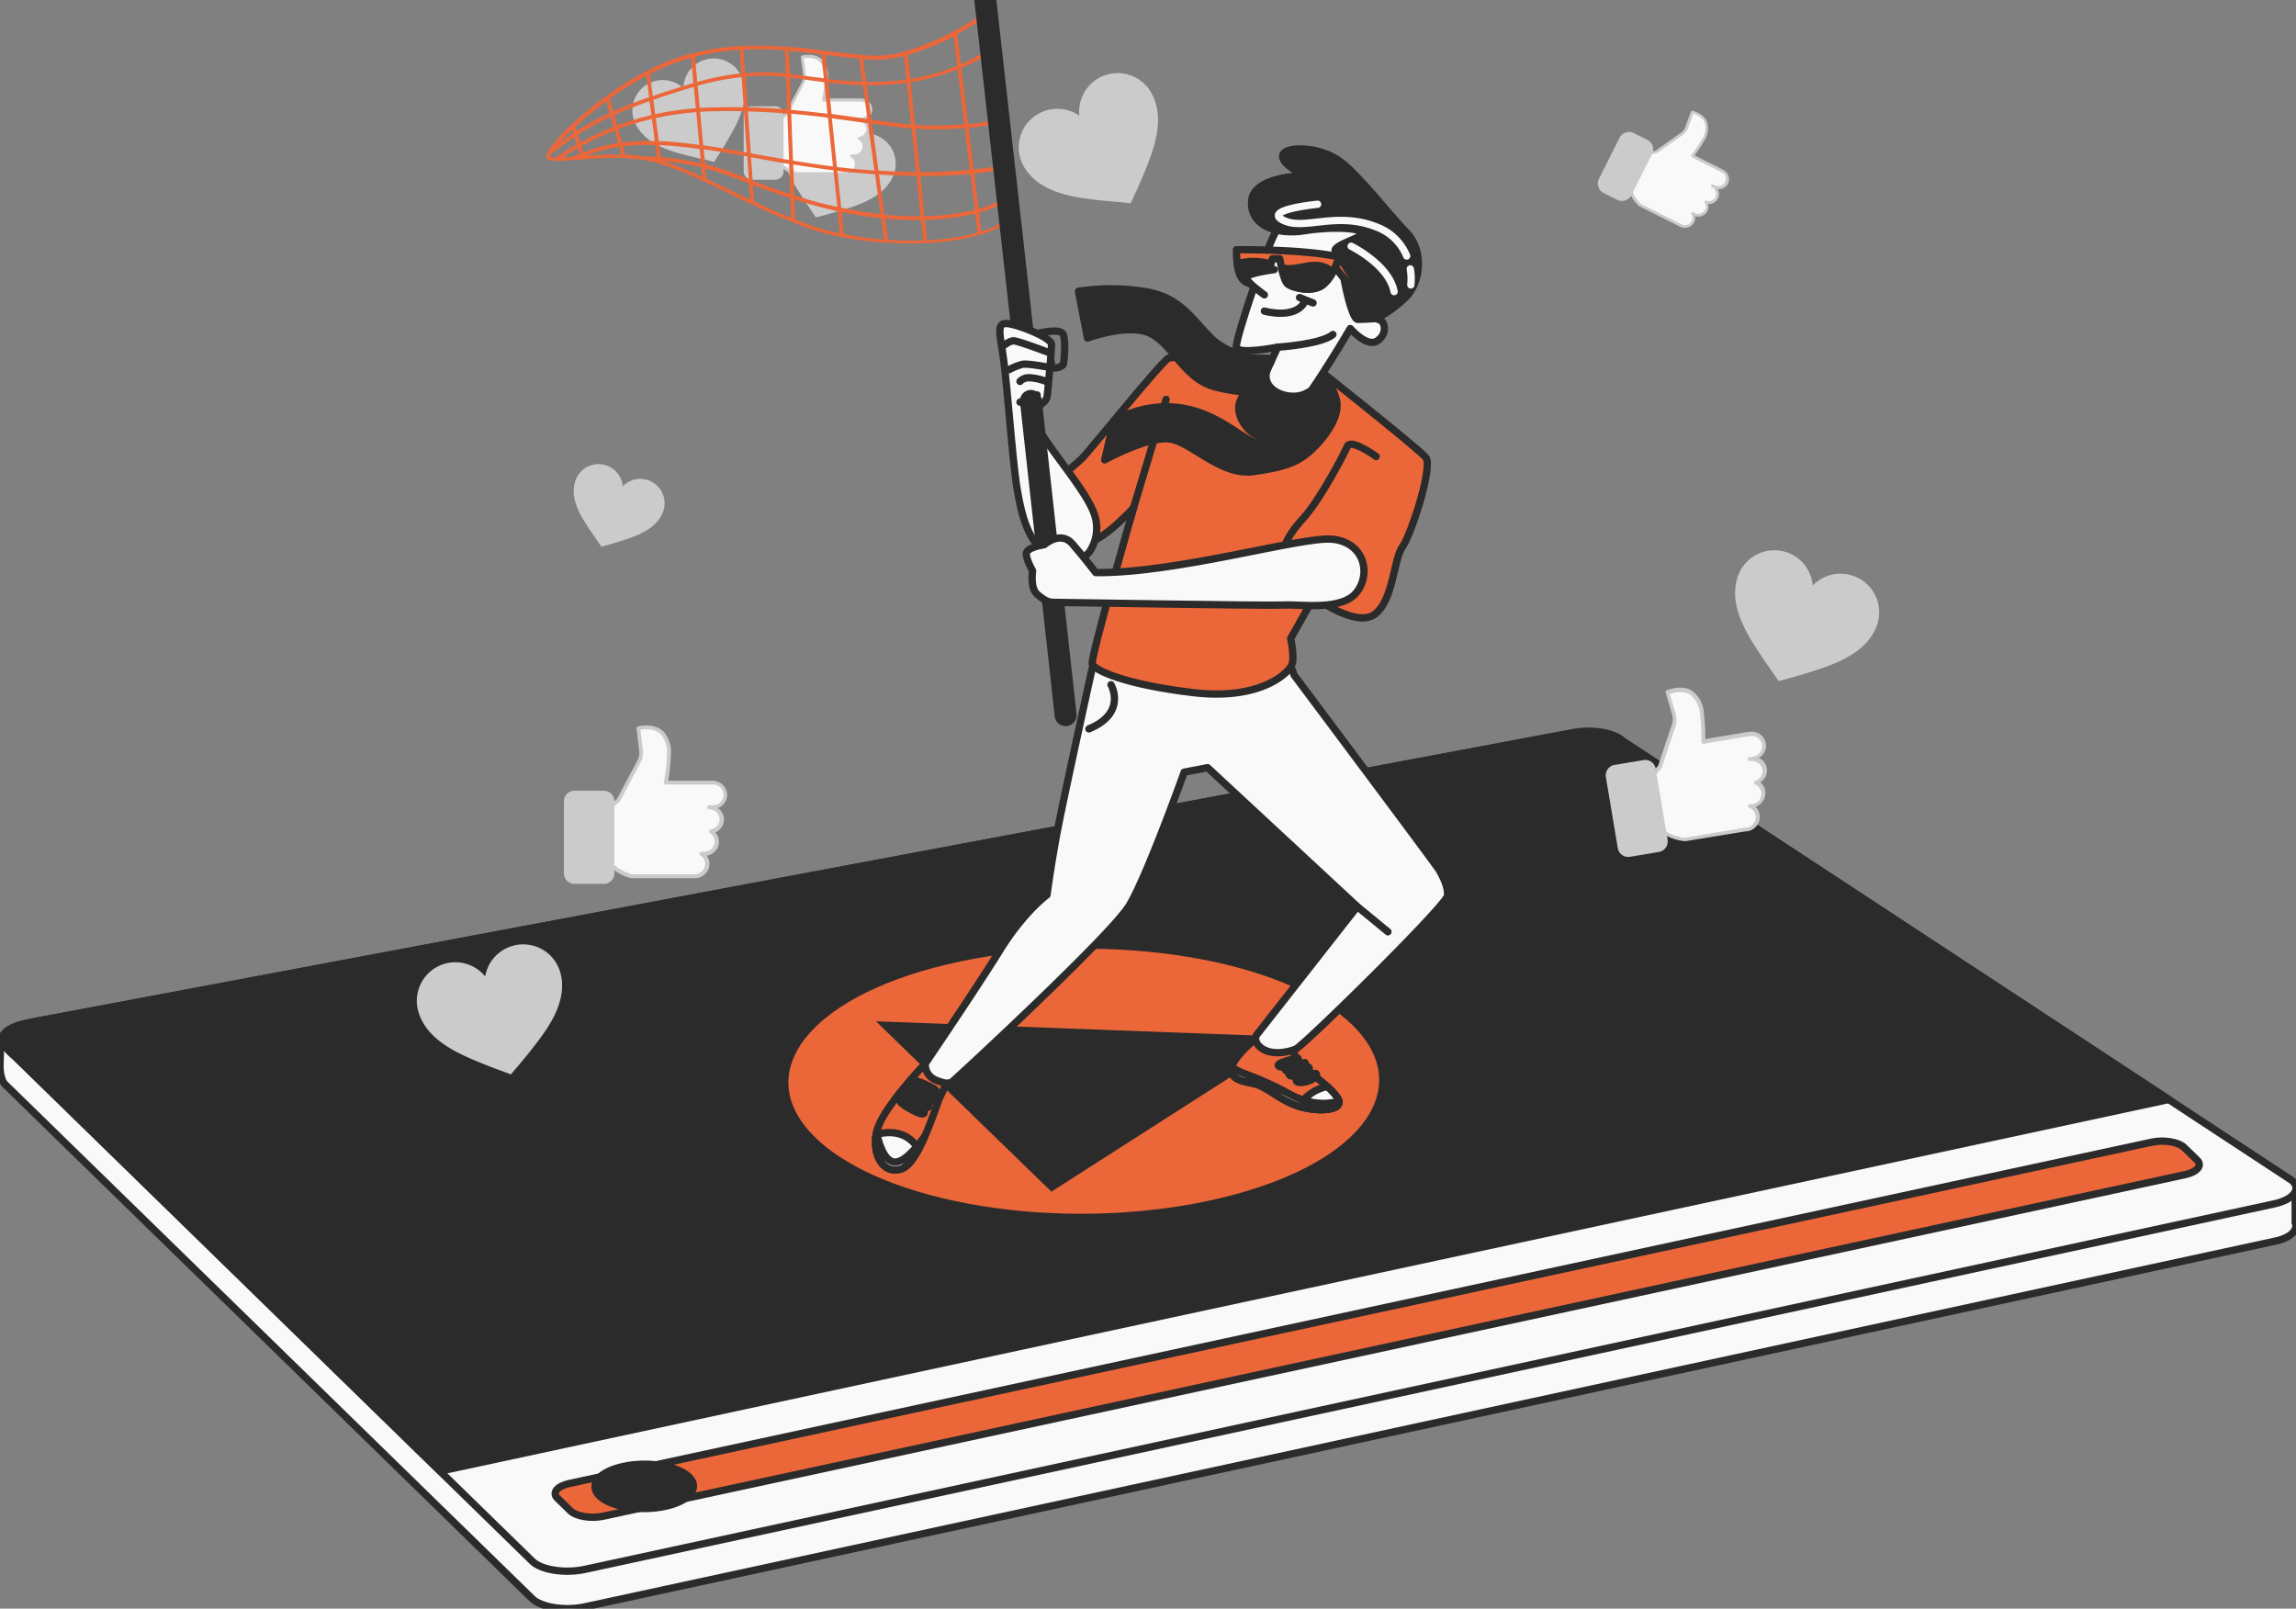
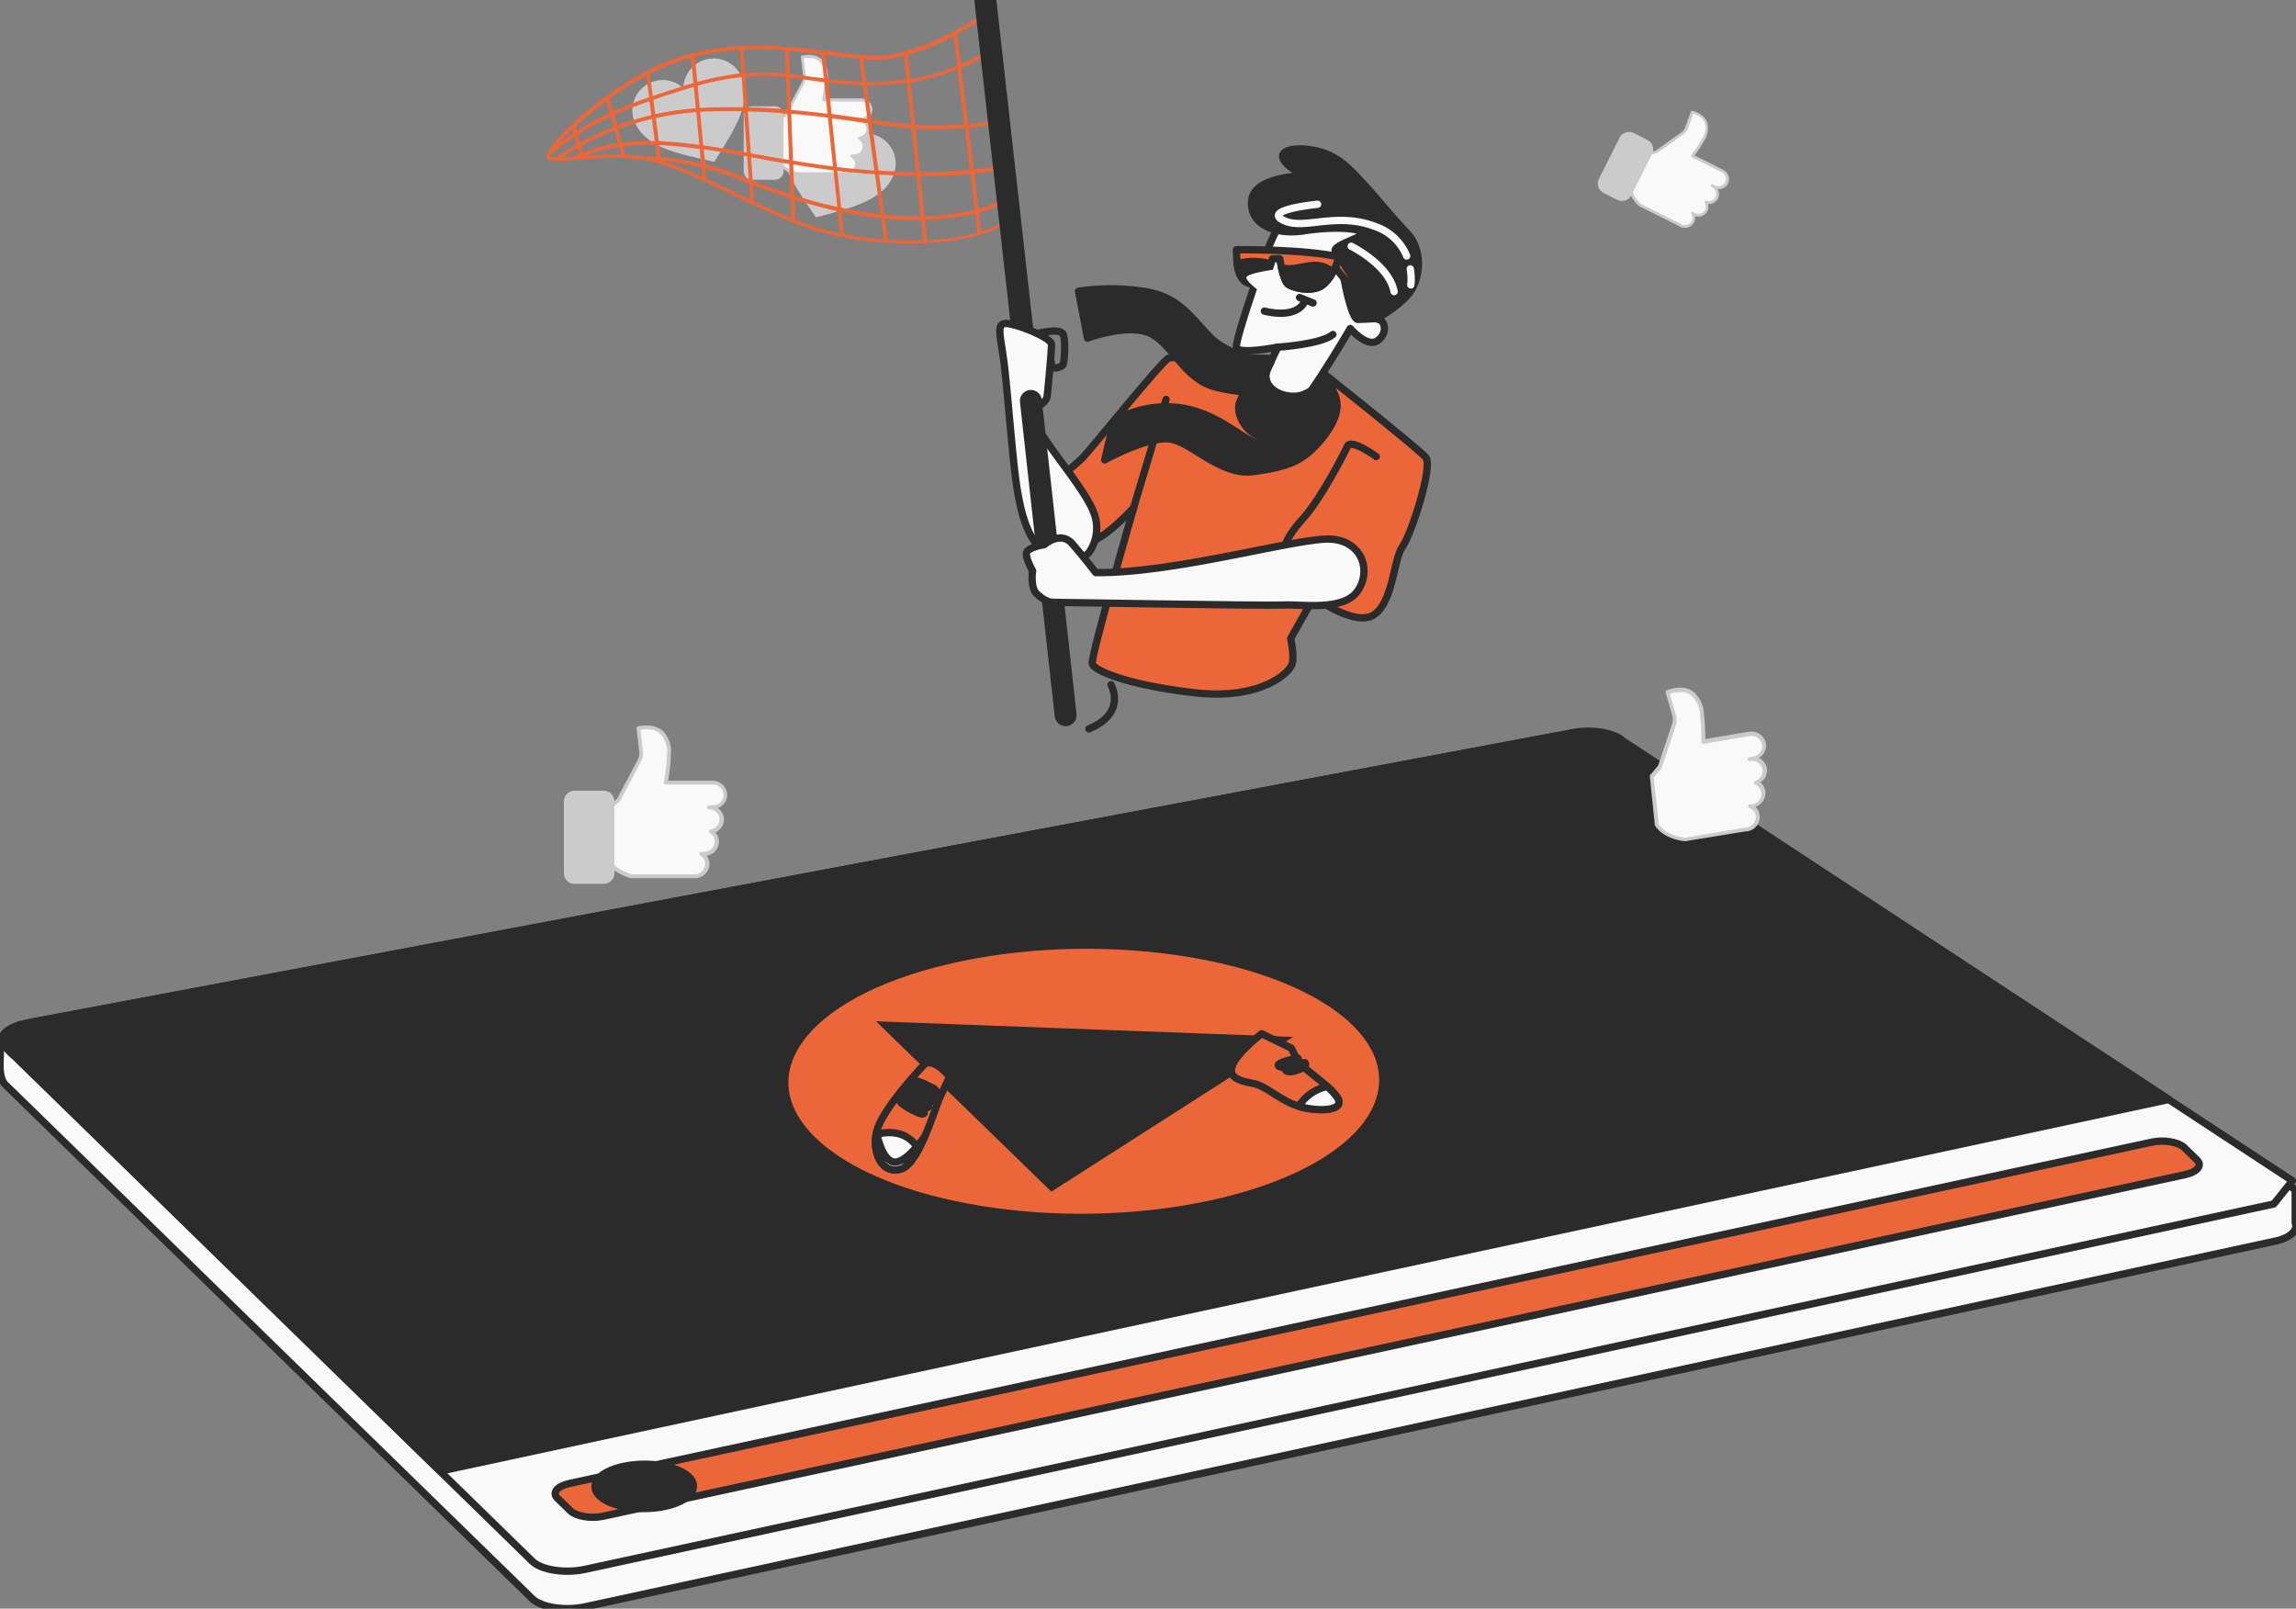
<svg xmlns="http://www.w3.org/2000/svg" width="314" height="220" fill="none">
  <rect width="100%" height="100%" fill="#808080" stroke="none" />
  <g clip-path="url(#a)">
    <path d="M313.891 167.234v-4.532l-8.006-5.456-83.898-50.747c-1.222-1.186-4.361-1.694-7.004-1.152L5.386 141.861H.102l-.1 3.728s-.08 1.965.706 2.728l72.067 70.316c1.242 1.212 4.45 1.694 7.162 1.135l231.024-49.984c2.215-.415 3.358-1.525 2.93-2.55z" fill="#F9F9F9" stroke="#2B2B2B" stroke-linecap="round" stroke-linejoin="round" />
-     <path d="M310.961 164.659 79.937 214.643c-2.711.576-5.96.068-7.162-1.144L.709 143.183c-1.242-1.203 0-2.635 2.692-3.203l211.584-39.758c2.642-.55 5.781-.042 7.003 1.144l91.517 60.116c1.232 1.195.09 2.618-2.543 3.177z" fill="#F9F9F9" stroke="#2B2B2B" stroke-linecap="round" stroke-linejoin="round" />
+     <path d="M310.961 164.659 79.937 214.643c-2.711.576-5.96.068-7.162-1.144L.709 143.183c-1.242-1.203 0-2.635 2.692-3.203l211.584-39.758c2.642-.55 5.781-.042 7.003 1.144l91.517 60.116z" fill="#F9F9F9" stroke="#2B2B2B" stroke-linecap="round" stroke-linejoin="round" />
    <path d="m231.493 107.584-8.057-4.838c-1.986-1.965-7.211-2.813-11.582-1.898l-101.163 18.944L5.565 139.548c-5.96 1.05-6.12 2.897-3.388 5.041l27.466 26.796L60.2 201.198l236.418-50.831-65.124-42.783z" fill="#2B2B2B" stroke="#2B2B2B" stroke-linecap="round" stroke-linejoin="round" />
    <path d="M131.403 131.475c-20.294 4.236-29.224 15.055-19.867 24.128 9.357 9.074 33.367 12.937 53.641 8.642 20.274-4.296 29.026-15.089 19.718-24.111-9.308-9.023-33.257-12.903-53.492-8.659zm12.387 31.499-23.989-23.298 57.048 2.135-33.059 21.163z" fill="#EB673A" />
    <path d="M298.882 160.635 82.47 207.366c-1.678.356-3.665 0-4.43-.712l-1.818-1.77c-.765-.746 0-1.644 1.65-2l216.45-46.688c1.629-.348 3.576 0 4.341.703l1.798 1.745c.765.737.06 1.618-1.579 1.991z" fill="#EB673A" stroke="#2B2B2B" stroke-linecap="round" stroke-linejoin="round" />
    <path d="M94.221 201.978c-1.56-1.508-5.553-2.152-8.94-1.432-3.387.72-4.848 2.542-3.288 4.041 1.56 1.5 5.553 2.152 8.94 1.432 3.387-.72 4.838-2.533 3.288-4.041z" fill="#2B2B2B" stroke="#2B2B2B" stroke-linecap="round" stroke-linejoin="round" />
    <path d="M96.959 110.406a3.48 3.48 0 0 1 .433 0 1.674 1.674 0 0 0 1.673-1.672 1.673 1.673 0 0 0-1.673-1.673h-6.338s.393-2.288.393-3.074c0-.785.393-1.956-.677-3.46-1.07-1.503-3.467-.914-3.467-.914l.373 3.101c.053.491-.041.986-.271 1.422l-2.844 5.343-1.307 1.11-.393 6.602c.847 2.031 3.528 2.675 3.528 2.675h8.538a1.727 1.727 0 0 0 1.774-1.673 1.656 1.656 0 0 0-.805-1.401 1.786 1.786 0 0 0 1.415-.356 1.794 1.794 0 0 0 .684-1.29 1.643 1.643 0 0 0-.786-1.354 1.707 1.707 0 0 0 1.476-1.652 1.734 1.734 0 0 0-1.726-1.734z" fill="#F9F9F9" />
    <path d="M94.928 120.102h-8.613c-.115 0-2.817-.677-3.71-2.837a.318.318 0 0 1 0-.115l.392-6.595a.282.282 0 0 1 .095-.189l1.266-1.077 2.824-5.302a2.09 2.09 0 0 0 .237-1.259l-.366-3.108a.264.264 0 0 1 .196-.285c.109 0 2.607-.609 3.738 1.023a4.174 4.174 0 0 1 .731 3.128v.481c-.063.942-.178 1.88-.345 2.81h6.114a1.991 1.991 0 0 1 1.964 1.936 1.947 1.947 0 0 1-1.287 1.802 1.893 1.893 0 0 1 .847 1.564 1.93 1.93 0 0 1-1.192 1.767c.326.344.507.799.508 1.273a1.973 1.973 0 0 1-1.686 1.909c.25.327.386.727.386 1.138a1.993 1.993 0 0 1-2.1 1.936zm-8.539-.528h8.539a1.469 1.469 0 0 0 1.51-1.415 1.393 1.393 0 0 0-.677-1.178.262.262 0 0 1-.1-.313.267.267 0 0 1 .282-.168c.095.01.19.01.285 0a1.47 1.47 0 0 0 1.517-1.415 1.404 1.404 0 0 0-.678-1.171.26.26 0 0 1-.121-.271.256.256 0 0 1 .216-.203 1.45 1.45 0 0 0 1.253-1.395 1.466 1.466 0 0 0-1.456-1.375.263.263 0 0 1-.25-.264c0-.277.236-.277.677-.277a1.417 1.417 0 0 0 1.094-.362 1.423 1.423 0 0 0-1.094-2.469.187.187 0 0 1-.088 0h-6.25a.265.265 0 0 1-.196-.088.252.252 0 0 1-.061-.216c.182-1.002.313-2.012.392-3.027v-.528a3.707 3.707 0 0 0-.636-2.783c-.752-1.084-2.363-.948-2.96-.853l.34 2.857a2.71 2.71 0 0 1-.299 1.578l-2.843 5.342a.216.216 0 0 1-.061.075l-1.233 1.015-.379 6.426c.765 1.747 3.013 2.377 3.298 2.478h-.02z" fill="#CBCBCB" />
    <path d="M82.577 108.138h-4.009c-.8 0-1.449.649-1.449 1.449v9.845c0 .801.649 1.449 1.45 1.449h4.008c.8 0 1.449-.648 1.449-1.449v-9.845c0-.8-.65-1.449-1.45-1.449z" fill="#CBCBCB" />
    <path d="M234.161 25.395c-.047 0 .143.055.292.13a1.205 1.205 0 1 0 1.076-2.154l-4.063-2.031c.447-.595.862-1.212 1.246-1.849a3.383 3.383 0 0 0 .677-2.444c-.189-1.3-1.936-1.707-1.936-1.707l-.765 2.093a1.695 1.695 0 0 1-.63.826l-3.555 2.518-1.198.299-2.404 4.116c-.108 1.578 1.408 2.864 1.408 2.864l5.417 2.709.102.054a1.239 1.239 0 0 0 1.679-.501 1.196 1.196 0 0 0-.068-1.165l.204.129a1.251 1.251 0 0 0 1.686-.508 1.178 1.178 0 0 0-.061-1.144 1.225 1.225 0 0 0 1.482-.59 1.244 1.244 0 0 0-.589-1.645z" fill="#F9F9F9" />
    <path d="m229.754 30.995-.109-.06-5.416-2.71a.067.067 0 0 1-.034 0c-.068-.053-1.592-1.353-1.476-3.02a.185.185 0 0 1 0-.08l2.383-4.117a.161.161 0 0 1 .115-.088l1.165-.291 3.528-2.499c.259-.181.456-.44.562-.738l.765-2.112a.188.188 0 0 1 .223-.122c.075 0 1.869.447 2.072 1.862a3.072 3.072 0 0 1-.474 2.24c-.068.11-.129.21-.176.299a18.973 18.973 0 0 1-1.131 1.7l3.88 1.943.054.04a1.424 1.424 0 0 1 .637 1.876 1.397 1.397 0 0 1-1.409.745 1.353 1.353 0 0 1 .041 1.286 1.392 1.392 0 0 1-1.354.745c.093.33.062.681-.088.989a1.437 1.437 0 0 1-1.707.677c.061.289.021.59-.115.853a1.42 1.42 0 0 1-.847.693 1.43 1.43 0 0 1-1.089-.11zm-5.322-3.094 5.417 2.708.088.054a1.061 1.061 0 0 0 1.428-.426.996.996 0 0 0-.054-.975.189.189 0 0 1 .151-.282.189.189 0 0 1 .12.031c.056.041.114.078.176.109a1.056 1.056 0 0 0 1.429-.42 1.012 1.012 0 0 0-.048-.968.183.183 0 0 1 0-.217.188.188 0 0 1 .203-.061 1.044 1.044 0 0 0 1.253-.488 1.063 1.063 0 0 0-.514-1.402.188.188 0 0 1-.075-.25c.088-.183.244-.101.548.048a1.02 1.02 0 0 0 1.365-.45 1.02 1.02 0 0 0-.138-1.121 1.014 1.014 0 0 0-.312-.244h-.048l-4.022-2.031a.193.193 0 0 1-.101-.129.19.19 0 0 1 0-.156s.981-1.354 1.225-1.821c.054-.108.122-.217.19-.332a2.64 2.64 0 0 0 .487-2.031c-.135-.941-1.212-1.354-1.625-1.503l-.711 1.95c-.125.37-.361.691-.677.92l-3.555 2.52h-.061l-1.124.277-2.322 4.009c-.081 1.394 1.131 2.539 1.307 2.68z" fill="#CBCBCB" />
    <path d="m225.284 19.126-1.852-.929a1.45 1.45 0 0 0-1.945.646l-2.814 5.61a1.448 1.448 0 0 0 .646 1.945l1.852.929c.715.359 1.586.07 1.944-.646l2.815-5.61a1.448 1.448 0 0 0-.646-1.945z" fill="#CBCBCB" />
    <path d="M239.301 103.797c-.075 0 .21-.054.433-.094a1.675 1.675 0 0 0 .716-3.03 1.672 1.672 0 0 0-1.271-.268l-6.256 1.05a31.034 31.034 0 0 0-.115-3.095c-.136-.772.06-2.031-1.219-3.304-1.28-1.273-3.569-.332-3.569-.332l.881 3c.145.47.145.972 0 1.442l-1.937 5.728-1.104 1.314.677 6.575c1.172 1.855 3.921 2.031 3.921 2.031l8.295-1.395h.162a1.726 1.726 0 0 0 1.469-1.95 1.65 1.65 0 0 0-1.029-1.246c.11.01.222.01.332 0a1.728 1.728 0 0 0 1.142-.664 1.71 1.71 0 0 0 .334-1.279 1.637 1.637 0 0 0-1.009-1.239 1.71 1.71 0 0 0 1.185-1.869 1.738 1.738 0 0 0-1.359-1.373 1.743 1.743 0 0 0-.679-.002z" fill="#F9F9F9" />
    <path d="M238.949 113.69h-.17l-8.281 1.354h-.061c-.122 0-2.898-.23-4.13-2.18a.198.198 0 0 1 0-.108l-.677-6.575a.258.258 0 0 1 .054-.197l1.077-1.272 1.909-5.695a2.14 2.14 0 0 0 0-1.286l-.873-3a.267.267 0 0 1 .148-.318c.102-.04 2.465-1.03 3.853.392a4.217 4.217 0 0 1 1.239 2.966c.01.161.028.322.054.48.093.94.133 1.882.122 2.824l5.945-.995h.088a1.986 1.986 0 0 1 2.255 1.585 1.93 1.93 0 0 1-.968 1.983 1.898 1.898 0 0 1 .908 2.605 1.889 1.889 0 0 1-.698.74c.365.294.607.715.677 1.179a1.978 1.978 0 0 1-1.354 2.16c.301.279.502.65.568 1.056a1.978 1.978 0 0 1-.356 1.507 1.99 1.99 0 0 1-1.329.795zm-8.505.887 8.261-1.388h.135a1.469 1.469 0 0 0 1.26-1.645 1.356 1.356 0 0 0-.867-1.05.264.264 0 0 1-.156-.298.257.257 0 0 1 .257-.21c.095.007.19.007.285 0a1.452 1.452 0 0 0 1.223-1.074c.05-.186.062-.38.036-.571a1.39 1.39 0 0 0-.846-1.043.258.258 0 0 1-.127-.394.263.263 0 0 1 .127-.093 1.452 1.452 0 0 0 1.009-1.578 1.477 1.477 0 0 0-1.727-1.144.272.272 0 0 1-.291-.217c-.047-.278.19-.318.677-.4a1.405 1.405 0 0 0 .994-.544 1.427 1.427 0 0 0 .276-1.099 1.408 1.408 0 0 0-.62-.95 1.398 1.398 0 0 0-.539-.211 1.408 1.408 0 0 0-.578.021h-.081l-6.162 1.036a.248.248 0 0 1-.115-.005.273.273 0 0 1-.102-.055.269.269 0 0 1-.088-.197s0-2.309-.115-3.054a4.149 4.149 0 0 1-.061-.521 3.71 3.71 0 0 0-1.09-2.64c-.921-.949-2.485-.55-3.061-.353l.813 2.763c.161.52.161 1.077 0 1.598l-1.923 5.742a.413.413 0 0 1-.047.088l-1.036 1.225.677 6.399c.988 1.557 3.311 1.835 3.602 1.862z" fill="#CBCBCB" />
-     <path d="m224.764 103.949-3.954.662a1.449 1.449 0 0 0-1.189 1.669l1.626 9.71a1.45 1.45 0 0 0 1.669 1.189l3.953-.662a1.449 1.449 0 0 0 1.19-1.669l-1.627-9.709a1.448 1.448 0 0 0-1.668-1.19zM150.166 10.736a5.255 5.255 0 0 0-2.552 5.092 5.277 5.277 0 0 0-8.236 3.559 5.277 5.277 0 0 0 .672 3.442c1.747 2.96 5.282 3.887 8.43 4.327 1.402.196 2.803.338 4.212.454l1.943.183.84-1.822a78.536 78.536 0 0 0 1.632-3.907c1.137-2.972 2.031-6.514.284-9.48a5.274 5.274 0 0 0-7.225-1.848zM253.453 78.758a5.269 5.269 0 0 0-5.546 1.32 5.267 5.267 0 0 0-10.224-1.286c-1.138 3.236.42 6.54 2.106 9.236a80.745 80.745 0 0 0 2.356 3.52c.108.15 1.11 1.605 1.11 1.605s1.761-.48 1.937-.535a85.239 85.239 0 0 0 4.063-1.259c3.006-1.043 6.297-2.634 7.448-5.87a5.273 5.273 0 0 0-3.25-6.73zM70.2 129.331a5.27 5.27 0 0 0-3.847 4.205 5.27 5.27 0 0 0-9.174 4.686c.88 3.318 4.062 5.173 6.94 6.453a75.867 75.867 0 0 0 3.927 1.584l1.822.677s1.185-1.388 1.3-1.53a72.205 72.205 0 0 0 2.634-3.318c1.895-2.553 3.724-5.715 2.843-9.032a5.274 5.274 0 0 0-6.446-3.725zM88.664 65.683a3.311 3.311 0 0 0-3.5.833 3.325 3.325 0 0 0-6.453-.813c-.725 2.032.264 4.124 1.354 5.83.474.752.975 1.49 1.49 2.221l.677 1.01 1.225-.333a50.33 50.33 0 0 0 2.553-.799c1.896-.677 3.968-1.659 4.692-3.703a3.331 3.331 0 0 0-2.038-4.246z" fill="#CBCBCB" />
    <path d="M126.537 145.447s-6.043 6.289-6.657 9.374c-.614 3.086.86 5.797 3.331 5.055 2.472-.742 4.687-8.386 5.301-9.742.614-1.356 1.356-2.84 1.356-2.84s-1.842-2.466-3.331-1.847z" fill="#EB673A" stroke="#2B2B2B" stroke-linecap="round" stroke-linejoin="round" />
    <path d="M119.827 155.147c-.454 2.941 1.003 5.44 3.384 4.724.854-.256 1.682-1.345 2.418-2.711-1.601-2.616-4.196-2.445-5.802-2.013z" fill="#F9F9F9" stroke="#2B2B2B" stroke-linecap="round" stroke-linejoin="round" />
    <path d="M126.484 155.403c-1.346 1.847-3.081 3.833-4.383 3.486-1.303-.347-1.991-2.792-2.226-4.052-.609 3.075.87 5.776 3.336 5.039 1.201-.358 2.344-2.359 3.273-4.473zM127.77 148.901s-2.712-1.484-2.834-.987c-.123.496 2.589 1.847 2.962 1.847.374 0 .614-.123-.128-.86zM127.156 149.76s-2.712-1.478-2.835-.982c-.122.497 2.589 1.847 2.958 1.847.368 0 .619-.123-.123-.865zM126.537 150.626s-2.712-1.479-2.835-.988c-.122.491 2.589 1.852 2.963 1.852.374 0 .614-.122-.128-.864zM125.923 151.49s-2.711-1.479-2.84-.988c-.128.491 2.595 1.853 2.963 1.853.368 0 .619-.123-.123-.865z" fill="#F9F9F9" stroke="#2B2B2B" stroke-linecap="round" stroke-linejoin="round" />
    <path d="M172.546 141.375s-3.203 2.466-3.945 4.195c-.742 1.73.737 2.221 2.712 2.589 1.975.369 3.822 2.466 6.534 3.203 2.711.737 6.171.491 5.06-1.233-1.11-1.724-4.687-3.95-5.306-4.938a15.5 15.5 0 0 1-.998-1.841l-4.057-1.975z" fill="#EB673A" stroke="#2B2B2B" stroke-linecap="round" stroke-linejoin="round" />
    <path d="M182.908 150.134a8.368 8.368 0 0 0-1.404-1.532 5.94 5.94 0 0 0-3.881 2.696l.224.069c2.717.737 6.171.491 5.061-1.233zM177.479 144.706s-3.203.619-2.589 1.11c.614.491 3.208-.491 2.589-1.11z" fill="#F9F9F9" stroke="#2B2B2B" stroke-linecap="round" stroke-linejoin="round" />
    <path d="M178.466 145.325s-3.203.614-2.589 1.11c.614.496 3.208-.496 2.589-1.11z" fill="#F9F9F9" stroke="#2B2B2B" stroke-linecap="round" stroke-linejoin="round" />
-     <path d="M178.957 145.938s-3.203.62-2.589 1.111c.614.491 3.208-.491 2.589-1.111zM179.945 146.803s-3.203.614-2.589 1.111c.614.496 3.208-.497 2.589-1.111zM183.1 150.625c-2.402.636-4.618.129-6.732-.987a42.167 42.167 0 0 0-5.919-2.712 8.473 8.473 0 0 1-1.981-.977c-.368 1.42 1.025 1.869 2.845 2.21 1.975.369 3.822 2.466 6.534 3.203 2.434.667 5.445.534 5.253-.737zM149.726 89.782s-4.436 20.018-5.301 24.827c-.865 4.81-1.233 7.773-1.233 7.773s-3.203 2.343-6.406 7.521-10.238 15.544-10.238 15.544-.246 1.847 1.975 2.467c0 0 1.11.491 1.729 0s21.705-19.981 24.171-24.054c2.466-4.073 7.527-18.256 7.527-18.256l3.203-.614 20.471 18.993-13.815 17.616s-.491.987.865 1.852c1.356.865 3.454.491 4.564 0 1.111-.491 20.6-19.612 20.723-20.968.123-1.356-.865-2.963-1.111-3.454-.245-.491-19.857-26.69-19.857-26.69l-1.111-2.835s-12.95 1.479-18.747.368c-5.797-1.11-6.913-1.937-7.409-.09z" fill="#F9F9F9" stroke="#2B2B2B" stroke-linecap="round" stroke-linejoin="round" />
    <path d="m185.619 123.983 4.196 3.454M151.941 93.64s2.242 3.855-3.022 6.043" stroke="#2B2B2B" stroke-linecap="round" stroke-linejoin="round" />
    <path d="M178.541 49.11s-17.834-.4-18.683-.154c-.849.245-10.73 12.582-11.84 13.692-1.111 1.11-4.073 3.203-4.319 4.804-.245 1.602 1.975 6.908 4.442 6.908 2.466 0 6.907-4.933 6.907-4.933s-5.92 20.472-5.674 21.353c.245.88 4.441 2.834 13.815 3.945 9.373 1.11 13.345-2.835 13.569-4.068.224-1.233-.251-3.331-.251-3.331l3.203-5.674s5.675 4.233 8.264 2.38c2.589-1.852 2.589-7.526 3.822-9.25 1.233-1.725 4.195-10.976 3.203-12.209-.993-1.233-16.458-13.462-16.458-13.462z" fill="#EB673A" stroke="#2B2B2B" stroke-linecap="round" stroke-linejoin="round" />
    <path d="M188.208 62.435s-3.454-2.504-3.945-1.394c-.491 1.11-3.699 7.282-6.059 9.87-2.359 2.59-3.576 5.056-2.098 7.03a24.949 24.949 0 0 0 3.577 3.7M155.032 69.433l4.441-14.803" stroke="#2B2B2B" stroke-linecap="round" stroke-linejoin="round" />
    <path d="M175.002 49.82s-6.539-.742-9.374-3.576c-2.834-2.834-4.318-5.674-9.251-6.406a29.7 29.7 0 0 0-8.882 0l1.233 6.406s5.925-2.22 8.882-.496c2.958 1.724 4.442 6.042 8.509 7.153 4.068 1.11 9.251.864 9.251.864l-.368-3.944z" fill="#2B2B2B" stroke="#2B2B2B" stroke-linecap="round" stroke-linejoin="round" />
    <path d="M180.441 50.931a7.376 7.376 0 0 1 2.344 3.822c.491 2.344-1.73 5.178-3.454 6.785-1.724 1.607-3.454 2.343-7.895 2.957-4.442.614-8.386-3.945-11.349-4.436-2.963-.49-9.005 2.835-9.005 2.835l1.238-5.306a14.172 14.172 0 0 1 8.877-1.847c5.184.614 8.637 4.318 10.607 4.804 1.97.486 5.552-.62 6.294-3.454s-.251-5.428.987-6.288c1.239-.86 1.356.128 1.356.128z" fill="#2B2B2B" stroke="#2B2B2B" stroke-linecap="round" stroke-linejoin="round" />
    <path d="M179.806 27.988s-3.576.987-5.055 3.203c-1.478 2.215-5.797 15.17-5.674 16.28.123 1.111 5.674 0 5.674 0s-3.822 8.008-3.822 9.375c0 1.366 1.724 2.098 3.945 1.601 2.221-.496 9.785-13.516 9.785-13.516s2.242 2.605 3.656 1.714c1.602-1.026 1.111-3.086-.122-3.086-1.234 0 3.453-5.055 1.852-8.386-1.602-3.331-8.744-8.296-10.239-7.185z" fill="#F9F9F9" stroke="#2B2B2B" stroke-linecap="round" stroke-linejoin="round" />
    <path d="M178.466 24.043s-6.907 0-7.276 3.33c-.368 3.332 3.203 4.805 7.153 4.191 3.951-.614 7.522-.368 8.008.246.485.614-4.805 1.852-3.577 2.717.719.51 1.585.77 2.466.737 0 0-1.729.496-1.601 1.73.128 1.232 1.201 6.682 2.06 6.682.86 0 2.504-.112 2.504-.112a15.81 15.81 0 0 0 4.196-3.08c1.852-1.975 2.343-6.17 0-8.637-2.344-2.466-4.196-4.847-6.043-6.817-1.847-1.97-3.577-4.073-7.276-4.564-3.699-.49-5.68.983-.614 3.577z" fill="#2B2B2B" stroke="#2B2B2B" stroke-linecap="round" stroke-linejoin="round" />
    <path d="M192.869 36.774c.126.723.151 1.46.074 2.189M180.19 27.935s-7.569.736-4.708 2.183c2.861 1.447 7.238-1.26 12.753.918a7.118 7.118 0 0 1 4.142 3.972M184.787 33.678s5.172 2.53 5.872 6.203" stroke="#F9F9F9" stroke-linecap="round" stroke-linejoin="round" />
    <path d="M174.767 47.478s5.92-.374 7.521-1.73" stroke="#2B2B2B" stroke-linecap="round" stroke-linejoin="round" />
    <path d="M169.093 34.153s9.005-.123 14.06.988c0 0-.886 2.92-2.364 3.907-1.479.987-4.047.288-4.666-.208-.619-.497-1.11-3.454-1.11-3.454h-.988l-.491 1.484s-.374 1.97-1.729 1.97c-1.356 0-2.712-.246-2.712-4.687z" fill="#EB673A" stroke="#2B2B2B" stroke-linecap="round" stroke-linejoin="round" />
    <path d="M173.79 36.107a8.043 8.043 0 0 0-4.585-.032c.352 2.594 1.473 2.77 2.599 2.77 1.356 0 1.73-1.97 1.73-1.97l.256-.768zM182.257 37.25c-2.226-2.056-4.463-.049-6.988-.604.203.87.507 1.922.854 2.194.619.496 3.203 1.196 4.666.208a5.213 5.213 0 0 0 1.468-1.799z" fill="#2B2B2B" stroke="#2B2B2B" stroke-linecap="round" stroke-linejoin="round" />
    <path d="m183.153 35.14 5.6 8.638-.545-.214-5.573-6.934.518-1.49z" fill="#EB673A" stroke="#2B2B2B" stroke-linecap="round" stroke-linejoin="round" />
    <path d="M172.915 42.545s4.318 1.233 5.551-1.361M177.724 40.692l1.852.742" stroke="#2B2B2B" stroke-linecap="round" stroke-linejoin="round" />
    <path d="M174.27 36.87s-3.822.492-3.822 1.11c0 .62 2.466 2.344 2.466 2.344" fill="#F9F9F9" />
-     <path d="M174.27 36.87s-3.822.492-3.822 1.11c0 .62 2.466 2.344 2.466 2.344" stroke="#2B2B2B" stroke-linecap="round" stroke-linejoin="round" />
    <path d="M173.779 49.575a1.602 1.602 0 0 0-1.356.614c-.742.742-2.44 3.662-2.877 4.804-.79 2.098 1.985 5.872 4.847 4.554 1.42-.641 1.772-.08 3.379-2.056 1.606-1.975 1.927-3.496 1.927-4.11 0-.614 1.11-.62-1.233.491-2.344 1.11-7.031-.72-4.687-4.297z" fill="#2B2B2B" stroke="#2B2B2B" stroke-linecap="round" stroke-linejoin="round" />
    <path d="M95.997 8.317a4.158 4.158 0 0 0-2.54 3.736 4.153 4.153 0 0 0-6.647 4.666c1.068 2.493 3.737 3.598 6.123 4.27 1.068.3 2.135.534 3.24.807.14 0 1.5.347 1.5.347s.769-1.212.85-1.335a59.582 59.582 0 0 0 1.691-2.883c1.201-2.199 2.274-4.873 1.228-7.366a4.164 4.164 0 0 0-5.445-2.242zM119.768 18.491a4.15 4.15 0 0 0-4.388.977 4.151 4.151 0 0 0-6.276-3.25 4.149 4.149 0 0 0-1.763 2.13c-.934 2.535.256 5.156 1.559 7.302a59.15 59.15 0 0 0 1.82 2.797l.86 1.281 1.532-.4a72.78 72.78 0 0 0 3.202-.95c2.381-.79 4.992-2.013 5.926-4.549a4.153 4.153 0 0 0-2.472-5.338z" fill="#CBCBCB" />
    <path d="M117.35 16.356c.114-.01.228-.01.342 0a1.317 1.317 0 0 0 1.318-1.319 1.32 1.32 0 0 0-1.318-1.318h-4.997s.31-1.805.31-2.424.31-1.543-.534-2.728c-.843-1.185-2.744-.752-2.744-.752l.294 2.445a1.93 1.93 0 0 1-.214 1.12l-2.242 4.212-1.03.876-.309 5.204c.667 1.602 2.781 2.136 2.781 2.136h6.742a1.368 1.368 0 0 0 1.398-1.324 1.31 1.31 0 0 0-.635-1.105c.085.008.171.008.256 0a1.36 1.36 0 0 0 1.399-1.319 1.31 1.31 0 0 0-.619-1.1 1.34 1.34 0 0 0 1.163-1.296 1.36 1.36 0 0 0-1.361-1.308z" fill="#F9F9F9" />
    <path d="M115.749 23.968h-6.79c-.091 0-2.221-.534-2.926-2.231a.344.344 0 0 1 0-.091l.31-5.205a.214.214 0 0 1 .075-.144l.998-.854 2.226-4.174c.165-.306.23-.654.187-.998l-.305-2.456a.208.208 0 0 1 .155-.224c.086 0 2.055-.48 2.947.806a3.296 3.296 0 0 1 .576 2.466v.379a19.87 19.87 0 0 1-.272 2.215h4.751a.149.149 0 0 1 .069 0 1.563 1.563 0 0 1 1.549 1.522 1.531 1.531 0 0 1-1.015 1.42 1.496 1.496 0 0 1 .668 1.238 1.52 1.52 0 0 1-.94 1.388c.257.273.401.634.4 1.009a1.545 1.545 0 0 1-1.329 1.5c.198.257.305.572.304.897a1.57 1.57 0 0 1-1.638 1.537zm-6.732-.416h6.732a1.16 1.16 0 0 0 1.19-1.116 1.1 1.1 0 0 0-.534-.929.204.204 0 0 1-.085-.108.204.204 0 0 1 .091-.245.205.205 0 0 1 .138-.026c.075.008.15.008.225 0a1.152 1.152 0 0 0 1.195-1.11 1.1 1.1 0 0 0-.533-.924.208.208 0 0 1-.082-.094.22.22 0 0 1-.015-.125.219.219 0 0 1 .171-.16 1.135 1.135 0 0 0 .988-1.067 1.158 1.158 0 0 0-1.191-1.116.209.209 0 0 1-.197-.208c0-.219.187-.219.534-.219a1.115 1.115 0 1 0 0-2.226h-4.997a.197.197 0 0 1-.155-.075.19.19 0 0 1-.043-.077.19.19 0 0 1-.005-.088c.144-.792.247-1.59.31-2.392v-.416a2.934 2.934 0 0 0-.502-2.194c-.592-.854-1.863-.747-2.333-.673l.267 2.258a2.13 2.13 0 0 1-.235 1.239l-2.209 4.201a.191.191 0 0 1-.049.064l-.966.817-.299 5.066c.609 1.366 2.381 1.884 2.605 1.943h-.016z" fill="#CBCBCB" />
    <path d="M106.012 14.536h-3.16c-.631 0-1.143.511-1.143 1.142v7.762c0 .63.512 1.142 1.143 1.142h3.16c.631 0 1.142-.512 1.142-1.142v-7.762c0-.63-.511-1.142-1.142-1.142z" fill="#CBCBCB" />
    <path d="m138.404 29.755-.278-2.67a.058.058 0 0 0 0-.031l-.416-4.025h.043a.067.067 0 0 0 .042 0 .276.276 0 0 0 .198-.337.276.276 0 0 0-.337-.197L135.5 1.676a.27.27 0 0 0-.157-.214.274.274 0 0 0-.265.022 46.188 46.188 0 0 1-4.27 2.59l-.235.127-.256.139a34.268 34.268 0 0 1-6.267 2.605l-.326.09a14.55 14.55 0 0 1-4.42.583c-.47 0-.961-.06-1.452-.102l-.406-.037c-1.297-.118-2.669-.294-4.062-.47l-.587-.075-.507-.058a89.673 89.673 0 0 0-4.436-.486h-.534a45.376 45.376 0 0 0-5.68-.096h-.534a33.985 33.985 0 0 0-6.144.95l-.181.048h-.075l-.198.053h-.064l-.416.112a29.581 29.581 0 0 0-5.242 2.077l-.139.07-.096.047-.09.048-.166.086a43.658 43.658 0 0 0-5.109 3.155l-.213.155-.23.165a46.388 46.388 0 0 0-4.27 3.502l-.176.165-.064.064-.155.144a19.222 19.222 0 0 0-3.139 3.577 1.908 1.908 0 0 0-.213.475.792.792 0 0 0 0 .107.632.632 0 0 0 0 .139c.022.113.08.216.165.293.232.175.515.27.806.272h.438c.31 0 .678 0 1.11-.032h.246l1.27-.096 1.025-.085a50.884 50.884 0 0 1 5.338-.176l.56.048 2.307.203c.673.12 1.34.276 1.996.47l.385.112a45.85 45.85 0 0 1 5.722 2.295l.4.187c1.025.48 2.082.986 3.171 1.516a239.98 239.98 0 0 0 3.24 1.548l.112.053.129.059a88.089 88.089 0 0 0 5.076 2.22l.096.038.176.075.107.042.139.054a34.848 34.848 0 0 0 6.176 1.868h.091l.187.043.181.032h.075c1.822.349 3.663.59 5.514.72h.534c1.009.06 2.012.096 3 .096.614 0 1.217 0 1.81-.042h.267a32.5 32.5 0 0 0 7.169-1.068l.186-.053h.07l.123-.038.138-.042c1.789-.534 3.203-1.287 4.073-2.205a.264.264 0 0 0 .07-.085zm-22.991 2.258-.315-3.011c1.78.382 3.58.667 5.391.854l.4 2.899a45.135 45.135 0 0 1-5.476-.742zm-12.278-4.442-.155-2.252c1.842.688 3.518 1.28 5.119 1.799l.096 2.669a91.113 91.113 0 0 1-5.055-2.22l-.005.004zm-16.463-6.357c-.384-.032-.763-.043-1.142-.059l-.315-1.126c1.459-.177 2.93-.24 4.398-.187l.209 1.601H89.544c-.486 0-.96-.042-1.436-.042-.491-.091-.966-.15-1.436-.187zm-9.726.32a33.721 33.721 0 0 1 2.082-1.276l.245.796-.117.042h-.037l-.844.331c-.47.054-.923.086-1.329.107zm11.824-8.237a63.366 63.366 0 0 0-4.9 1.922l-.486-1.73a42.718 42.718 0 0 1 5.007-3.117l.379 2.925zm.587.353a124.45 124.45 0 0 1 4.201-1.367c.454-.144.897-.272 1.33-.39l.272 2.92c-1.868.131-3.724.401-5.552.806l-.25-1.964v-.005zm23.312-2.947-1.789-.219c-.976-.139-1.911-.272-2.871-.379l-.118-3.15a89.54 89.54 0 0 1 4.436.486l.342 3.262zm22.858-3.555.944 9.123a.266.266 0 0 0-.106 0 16.704 16.704 0 0 1-3.951.688l-.934-7.65a23.053 23.053 0 0 0 4.047-2.161zm-2.232 21.544c-2.249.55-4.554.841-6.87.865l-.534-5.46h.16c2.413 0 4.65-.097 6.662-.3l.598 4.89-.016.005zm-30.576-7.18.896.16c1.41.252 2.851.535 4.314.753l.154 4.122a128.012 128.012 0 0 1-5.14-1.82l-.224-3.214zm-13.634-5.77a39.333 39.333 0 0 0-4.676 1.415l-.395-1.415c1.441-.651 3.032-1.276 4.804-1.91l.267 1.91zm.07.534.39 3.021a29.169 29.169 0 0 0-4.48.203l-.533-1.825a36.201 36.201 0 0 1 4.622-1.399zm.533-.123a37.81 37.81 0 0 1 5.536-.811l.416 4.484a54.96 54.96 0 0 0-5.54-.534l-.412-3.139zm29.894 7.175c-.881-.064-1.853-.145-3.032-.257a89.675 89.675 0 0 1-2.098-.23l-.689-6.661c1.682.219 3.246.448 4.762.662h.165l.892 6.486zm-11.552-12.71c.918.101 1.826.234 2.776.368l1.921.267.444 4.308c-1.757-.214-3.39-.385-4.981-.534l-.16-4.41zm-.118 11.263a331.936 331.936 0 0 1-4.201-.731l-1.03-.182-.395-5.722c1.751.042 3.523.138 5.392.293l.234 6.342zm-12.213-7.126-.288-3.032a38.03 38.03 0 0 1 6.016-1.18l.283 4.132c-1.639-.033-3.31 0-4.97.032-.347.048-.7.048-1.041.048zm.048.533c.336 0 .672-.037 1.014-.048a97.055 97.055 0 0 1 4.986-.032l.39 5.643c-1.863-.331-3.967-.694-5.963-.972l-.427-4.59zm12.464.273c1.602.133 3.246.304 5.018.534l.689 6.667a130.61 130.61 0 0 1-5.472-.8l-.235-6.401zm8.296 8.007c1.233.117 2.242.203 3.16.261l.747 5.44a47.555 47.555 0 0 1-5.37-.865l-.534-5.05c.668.118 1.33.187 1.997.251v-.037zm2.749-6.657c1.964.278 3.737.534 5.402.657l.619 5.952c-1.649 0-3.373-.08-5.14-.198l-.881-6.41zm13.377 6.315c-2.055.203-4.34.305-6.816.3l-.614-5.916c.758.06 1.478.086 2.135.086 1.665 0 3.203-.059 4.596-.17l.699 5.7zm-.155-5.749a17.166 17.166 0 0 0 4.047-.715l.603 5.792h-.027a35.515 35.515 0 0 1-3.923.614l-.7-5.69zm-.597-.486c-1.367.112-2.894.171-4.532.171-.684 0-1.426-.032-2.205-.09l-.609-5.824a29.532 29.532 0 0 0 6.406-1.767l.94 7.51zm-7.282.038c-1.649-.145-3.437-.385-5.418-.668l-.651-4.703h.785c1.57.003 3.138-.11 4.692-.336l.592 5.707zm-5.973-.753c-1.553-.219-3.16-.454-4.895-.683l-.448-4.308c1.243.15 2.85.31 4.719.363l.624 4.628zm-10.97-1.313a92.322 92.322 0 0 0-5.407-.294l-.294-4.196c1.844-.165 3.7-.147 5.541.054l.16 4.436zm-6.267-4.933c-2.037.23-4.053.625-6.026 1.18l-.32-3.438a33.257 33.257 0 0 1 6.122-.955l.224 3.213zm-18.01 5.413a35.69 35.69 0 0 0-4.511 2.472l-.139-.454-.037-.117a50.976 50.976 0 0 1 4.238-3.497l.449 1.596zm-4.346 2.995a36.174 36.174 0 0 1 4.49-2.472l.39 1.383a38.855 38.855 0 0 0-4.565 2.135l-.315-1.025v-.021zm.748 2.423-.273-.875a39.123 39.123 0 0 1 4.549-2.135l.48 1.703a19.834 19.834 0 0 0-4.105 1.067l-.651.24zm10.585.63-.208-1.639c1.601.065 3.443.235 5.525.534l.181 1.965a35.236 35.236 0 0 0-5.498-.86zm5.872-1.067c2.002.283 4.105.64 5.952.966l.214 3.101-1.682-.656a34.9 34.9 0 0 0-4.27-1.378l-.214-2.033zm12.395 6.272-.155-4.206c2.05.336 3.817.597 5.504.806l.534 5.001c-1.906-.395-3.833-.918-5.894-1.574l.011-.027zm11.589-2.819c1.756.113 3.481.177 5.125.187l.544 5.498a44.9 44.9 0 0 1-4.943-.202l-.726-5.482zm6.577 8.942-.289-2.755a31.017 31.017 0 0 0 6.855-.843l.315 2.6c-2.25.6-4.56.944-6.887 1.024l.006-.026zm6.448-9.075a36.741 36.741 0 0 0 3.945-.62l.39 3.802-.118.074a13.174 13.174 0 0 1-3.635 1.548l-.582-4.804zm2.226-17.194-.069.027-.054.048a21.572 21.572 0 0 1-3.923 2.135l-.502-4.105c1.927-1.068 3.432-2.023 4.1-2.477l.448 4.372zm-5.055-1.601L130.914 9a29.512 29.512 0 0 1-6.405 1.783l-.342-3.261a33.682 33.682 0 0 0 6.267-2.573h-.016zm-6.79 2.711.331 3.203a32.207 32.207 0 0 1-4.634.331h-.859l-.422-3.096c.427.032.854.07 1.271.085a14.867 14.867 0 0 0 4.302-.55l.011.027zm-6.139.385.432 3.128a48.547 48.547 0 0 1-4.697-.374l-.336-3.294.459.06c1.425.16 2.802.33 4.131.453l.011.027zm-10.142-1.132.112 3.133a28.892 28.892 0 0 0-5.552-.042l-.224-3.203a44.136 44.136 0 0 1 5.68.085l-.016.027zm-13.17 1.1.32-.086.326 3.449c-.47.128-.944.267-1.44.421a140.2 140.2 0 0 0-4.111 1.345l-.39-3.01a29.164 29.164 0 0 1 5.312-2.146l-.017.027zM78.25 17.728l.154.491c-.699.46-1.372.945-2.012 1.415.486-.55 1.11-1.196 1.858-1.906zm-3.022 3.603a.667.667 0 0 1 .07-.219l.534-.41a58.641 58.641 0 0 1 2.717-1.95l.299.983a52.131 52.131 0 0 0-2.584 1.602c-.107.074-.214.144-.31.218a1.318 1.318 0 0 1-.726-.16.063.063 0 0 1 0-.064zm8.85-.208c-1.42 0-2.743.075-3.912.165l.443-.165a19.517 19.517 0 0 1 4.073-1.03l.294 1.067-.897-.037zm6.615.934h.032a33.97 33.97 0 0 1 5.194.844l.122 1.286a45.363 45.363 0 0 0-5.348-2.13zM96.6 24.45l-.128-1.399c1.374.352 2.726.789 4.046 1.308l1.874.731h.037l.155 2.205c-.907-.427-1.799-.86-2.669-1.287-1.148-.533-2.247-1.062-3.315-1.558zm12.144 5.562-.101-2.717a74.82 74.82 0 0 0 5.904 1.601l.315 3.016a34.458 34.458 0 0 1-4.42-1.238c-.566-.219-1.137-.438-1.698-.662zm12.694 2.781-.4-2.888a46.97 46.97 0 0 0 4.324.198h.598l.293 2.77a45.581 45.581 0 0 1-4.815-.08zm12.758-1.132-.309-2.578a14.635 14.635 0 0 0 3.736-1.559l.225 2.168a9.078 9.078 0 0 1-3.652 1.97z" fill="#EB673A" />
    <path d="m134.752 0 6.117 54.518" stroke="#2B2B2B" stroke-width="3" stroke-linecap="round" stroke-linejoin="round" />
    <path d="M141.836 45.625s3.203-.865 3.576.123c.374.987.123 3.699 0 4.073-.122.373-1.601.864-1.601.122s-.838-2.466-.838-2.466l-1.137-1.852z" stroke="#2B2B2B" stroke-linecap="round" stroke-linejoin="round" />
    <path d="M148.989 75.475a5.79 5.79 0 0 0 .614-5.306c-1.11-3.08-5.797-8.386-7.521-11.471-1.725-3.086-.62-2.835-.62-2.835s1.602-.742 1.73-1.602c.128-.859.614-6.293.614-7.158 0-.865-4.191-2.589-5.92-2.834-1.73-.246-1.11 1.355-.614 5.055.496 3.699 1.233 14.06 1.847 17.642.614 3.582 1.484 7.399 4.687 9.246 3.203 1.847 5.183-.737 5.183-.737z" fill="#F9F9F9" stroke="#2B2B2B" stroke-linecap="round" stroke-linejoin="round" />
-     <path d="M137.149 47.354s.859-.742 1.479-.742c.619 0 4.804 1.602 4.804 1.602M138.009 50.557a7.675 7.675 0 0 1 1.852-.736c.742-.123 3.331.368 3.331.368M139.493 52.164a1.67 1.67 0 0 1 1.356-.497 7.247 7.247 0 0 1 2.22.497M141.836 54.011l-2.343.988" stroke="#2B2B2B" stroke-linecap="round" stroke-linejoin="round" />
    <path d="m140.982 54.828 4.751 42.982" stroke="#2B2B2B" stroke-width="3" stroke-linecap="round" stroke-linejoin="round" />
    <path d="M149.849 78.31s-1.602-2.098-3.203-3.945c-1.602-1.847-3.828.123-3.828.123s-2.466.368-2.466 1.233c0 .865.865 2.343.865 2.343s-.369 2.344.619 3.203c.988.86 1.601 1.11 2.215 1.11.614 0 29.237.492 31.581.369 2.343-.123 8.007.865 9.987-1.853 1.981-2.717.742-6.779-3.454-7.153-4.195-.373-21.213 4.693-32.316 4.57z" fill="#F9F9F9" stroke="#2B2B2B" stroke-linecap="round" stroke-linejoin="round" />
  </g>
  <defs>
    <clipPath id="a">
      <path fill="#fff" d="M0 0h314v220H0z" />
    </clipPath>
  </defs>
</svg>